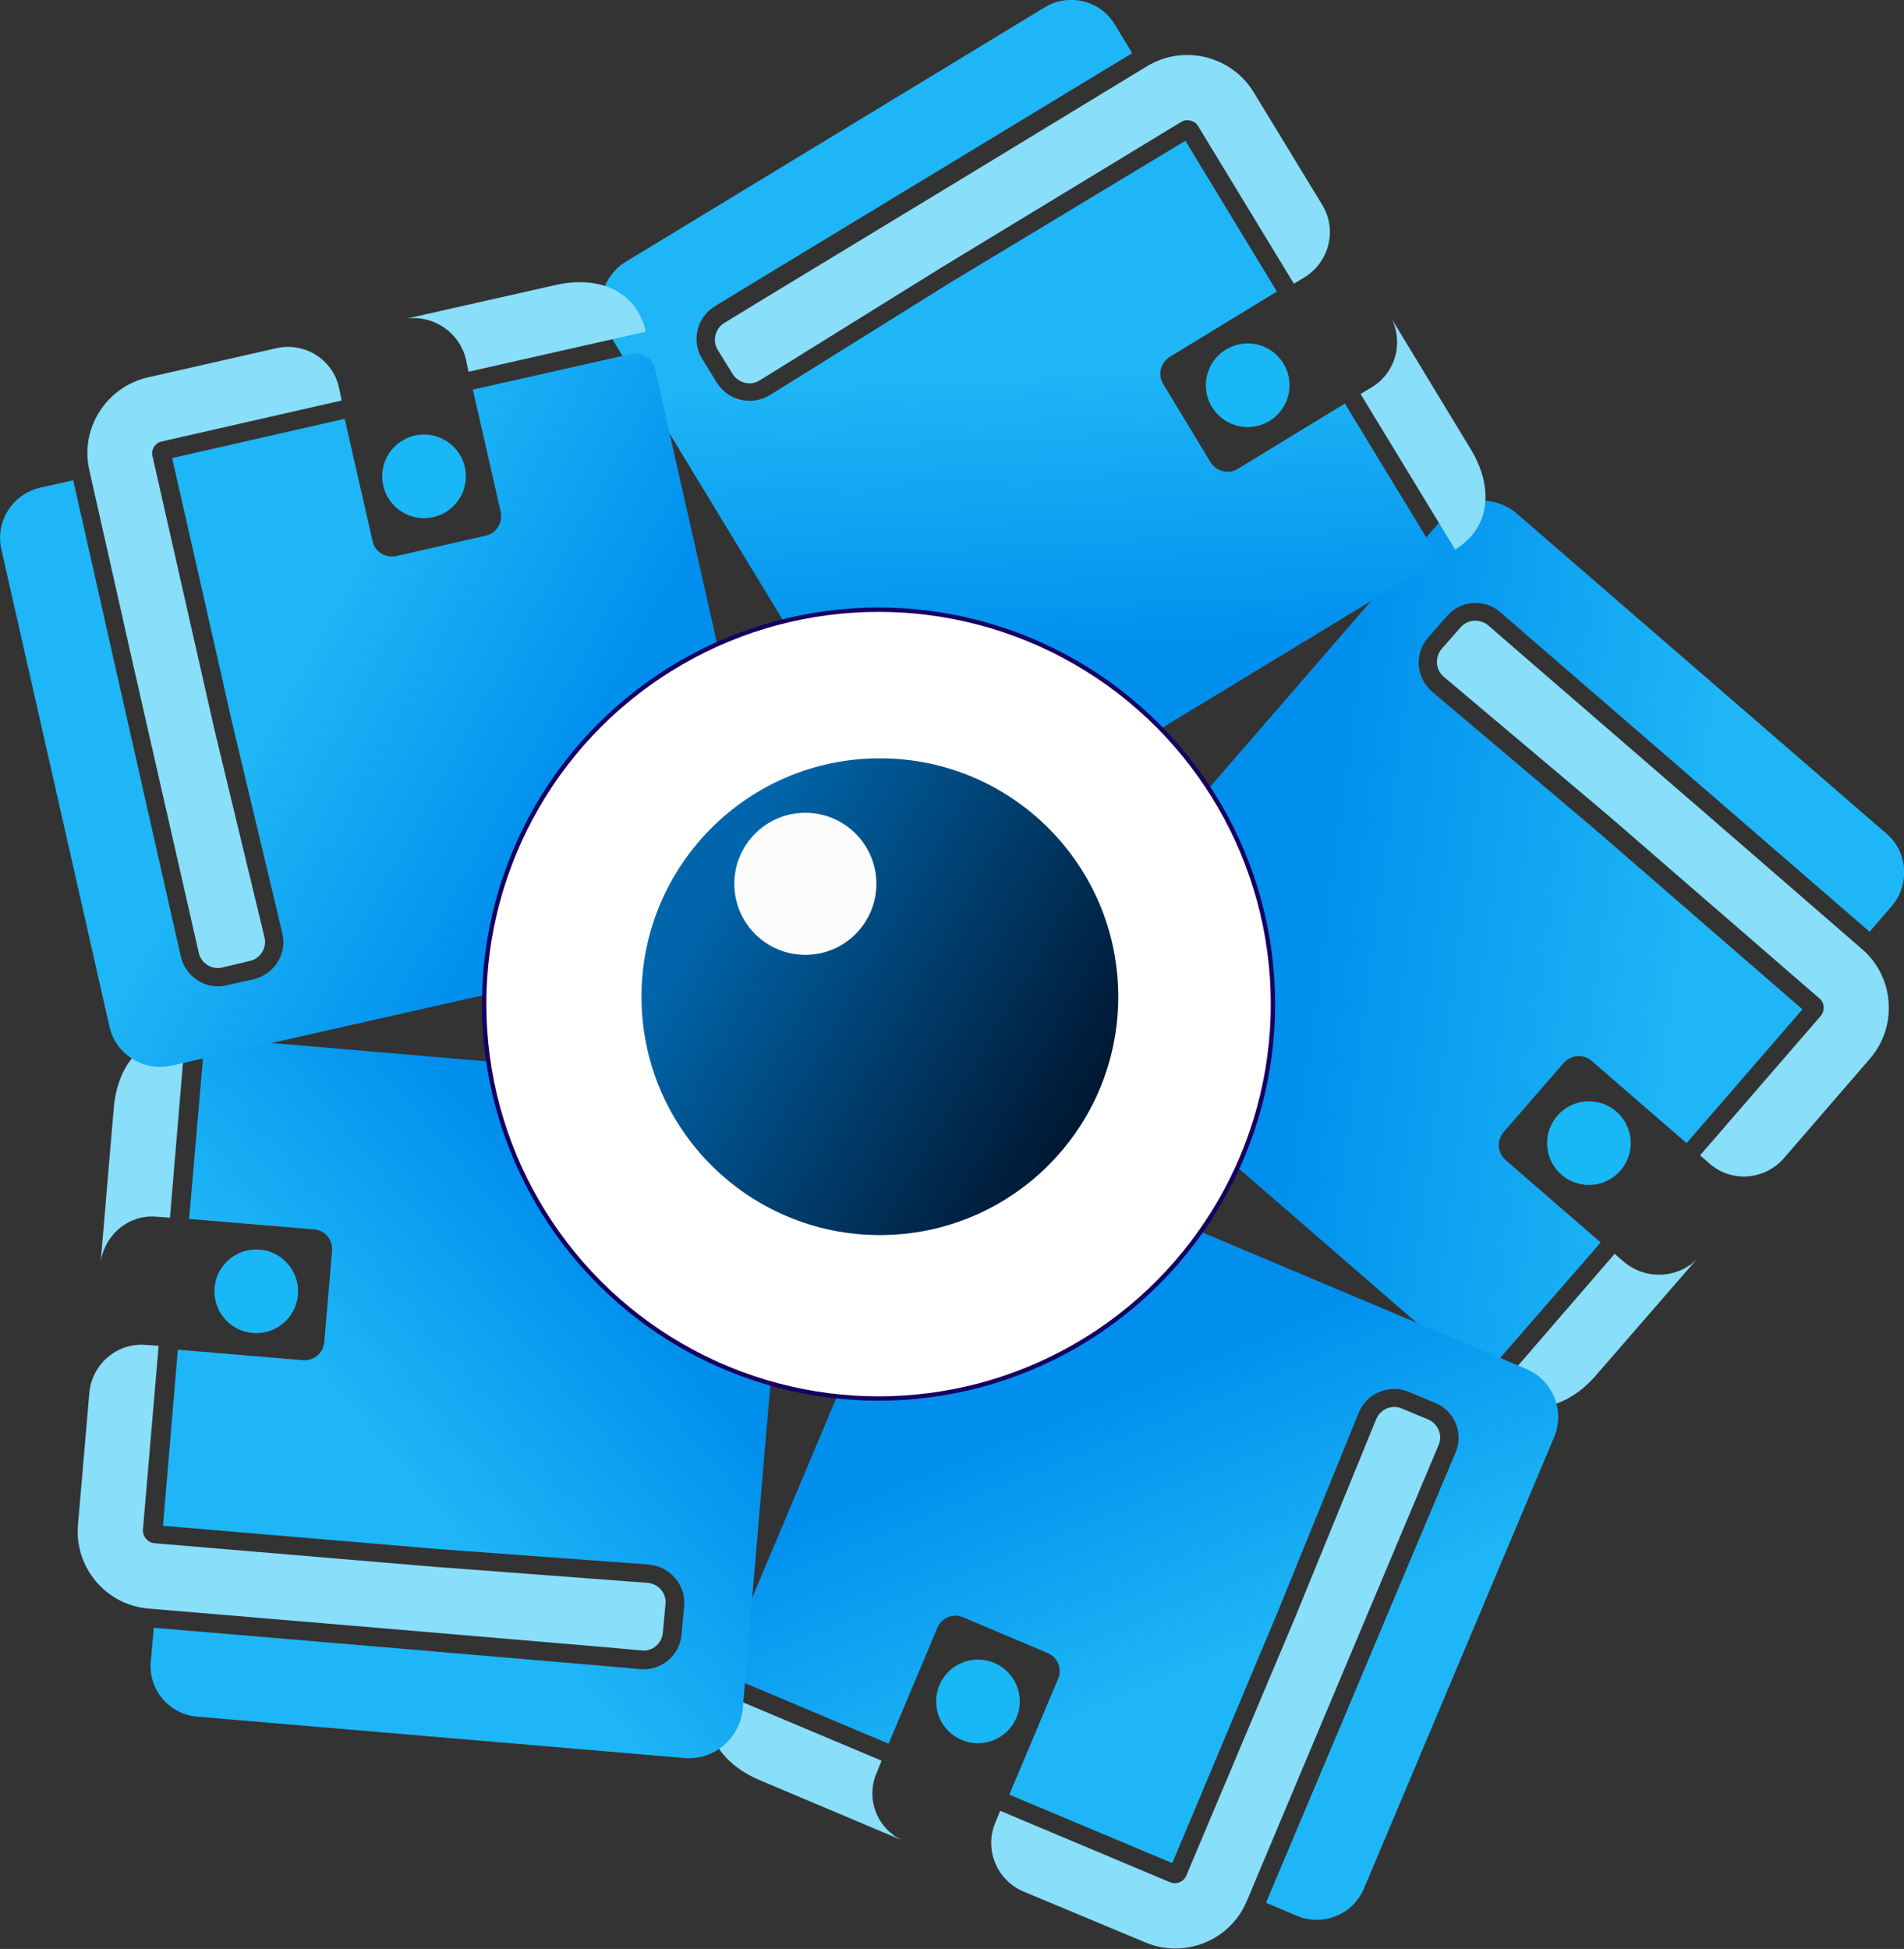
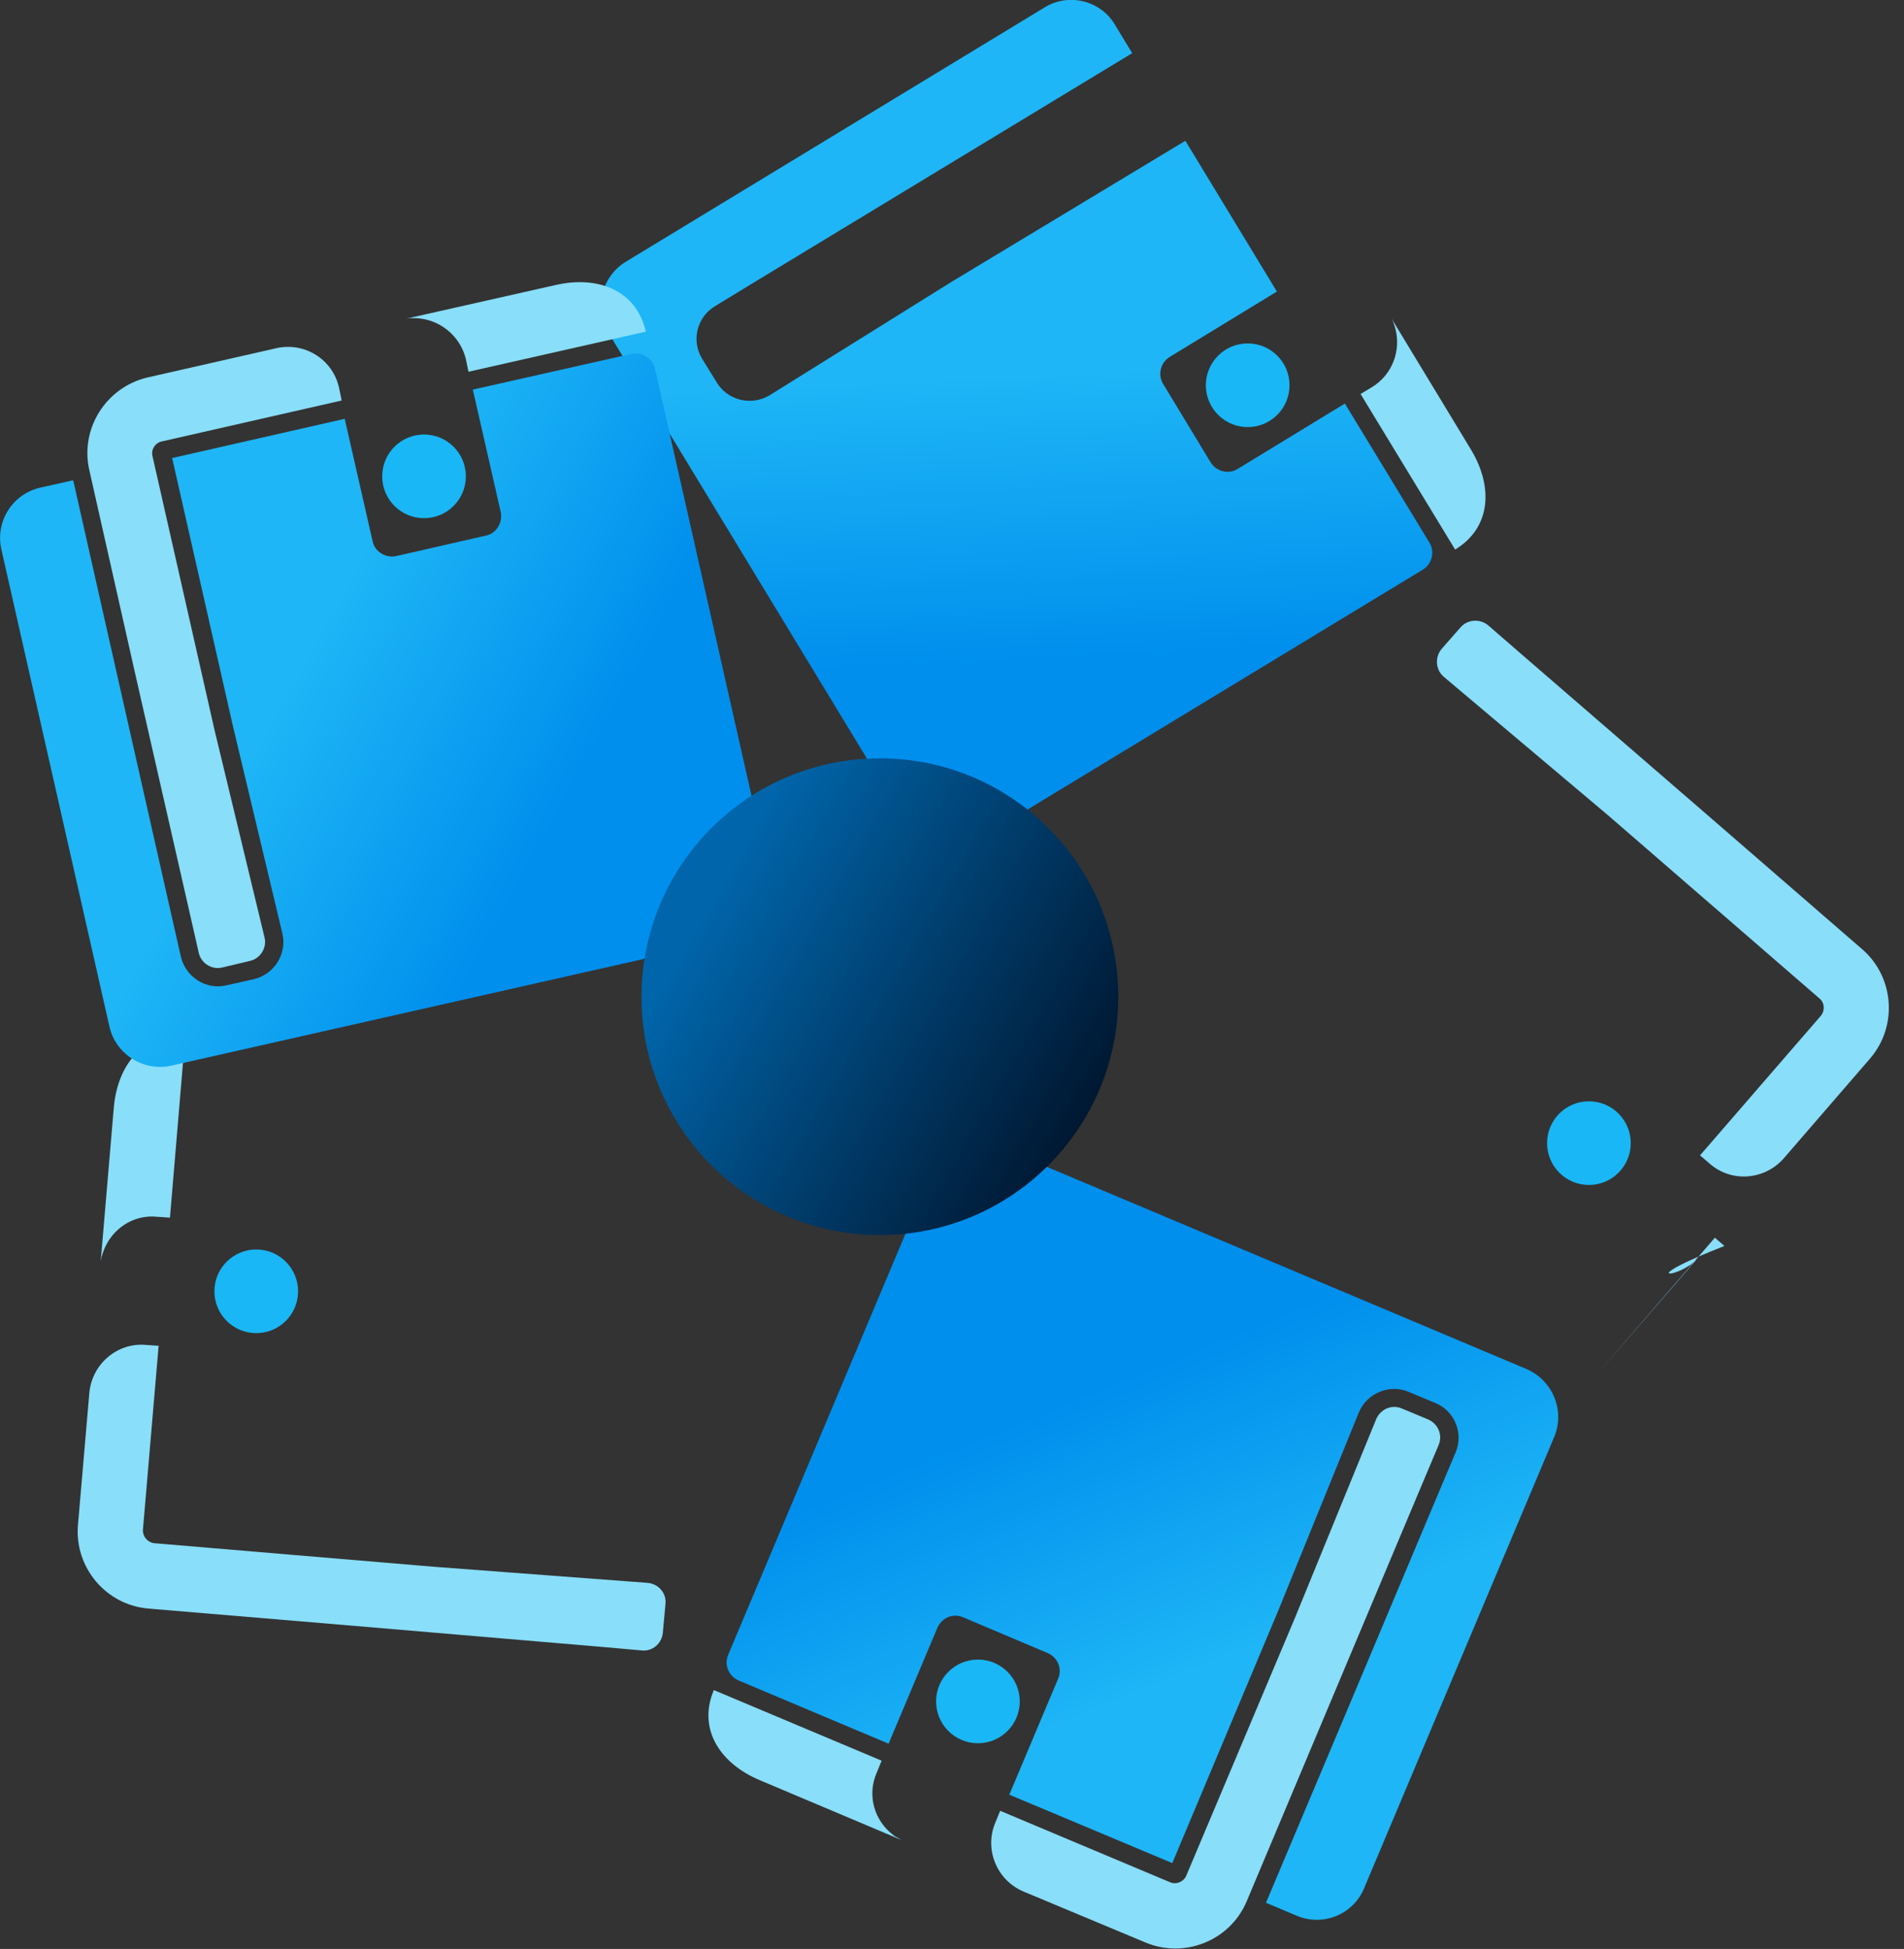
<svg xmlns="http://www.w3.org/2000/svg" version="1.1" id="Layer_1" x="0px" y="0px" viewBox="0 0 436.9 447.2" style="enable-background:new 0 0 436.9 447.2;" xml:space="preserve">
  <rect x="0" y="0" width="436.9" height="447.2" fill="#333333" stroke="none" />
  <style type="text/css">
	.st0{display:none;fill:url(#star-path_00000047750860917958768950000006808733461893036436_);}
	.st1{fill:#19B7F5;}
	.st2{fill:url(#SVGID_1_);}
	.st3{fill:#89DEF9;}
	.st4{fill:url(#SVGID_00000180341250292332465940000007737843455042362814_);}
	.st5{fill:url(#SVGID_00000147209397524658000790000004155561385596324224_);}
	.st6{fill:url(#SVGID_00000095316160912183320840000005815301900804796818_);}
	.st7{fill:url(#SVGID_00000088127918630912301620000013542638770039342235_);}
	.st8{fill:#FFFFFF;stroke:#180061;stroke-miterlimit:10;}
	.st9{display:none;}
	.st10{display:inline;fill:#FFFFFF;}
	.st11{display:inline;fill:#180061;}
	.st12{fill:url(#SVGID_00000023965096513136274320000005516642284400289178_);}
	.st13{fill:#FCFCFC;}

    #eyes-inside {
        transform-origin: 201.6px 230.4px;
        animation: pulseEye 4s ease-in-out infinite;
    }

    #eyes-inside circle[style*="url(#SVGID_"] {
        animation: lookAround 6s ease-in-out infinite;
        transform-origin: 201.9px 228.7px;
    }
    
    #_x35_, #_x34_, #_x33_, #_x31__wallet {
        animation: floatWallet 3s ease-in-out infinite alternate;
    }

    #_x35_ { animation-delay: 0s; }
    #_x34_ { animation-delay: 1.5s; }
    #_x33_ { animation-delay: 0.5s; }
    #_x31__wallet { animation-delay: 2s; }

    /* Keyframes (Hareket Tanımları) */
    @keyframes pulseEye {
        0% { transform: scale(1); }
        50% { transform: scale(1.05); }
        100% { transform: scale(1); }
    }

    @keyframes floatWallet {
        from { transform: translateY(0px); }
        to { transform: translateY(-15px); }
    }

    @keyframes lookAround {
        0%, 100% { transform: translate(0, 0); }
        25% { transform: translate(-3px, 2px); }
        50% { transform: translate(0, 0); }
        75% { transform: translate(3px, -2px); }
    }
</style>
  <g>
    <g id="wallets">
      <linearGradient id="star-path_00000078741932017382583400000011879765673399837360_" gradientUnits="userSpaceOnUse" x1="249.686" y1="-44.435" x2="286.78" y2="223.095" gradientTransform="matrix(0.977 -0.215 0.215 0.977 -80.822 188.305)">
        <stop offset="0" style="stop-color:#056E9D" />
        <stop offset="0.939" style="stop-color:#00162F" />
      </linearGradient>
      <polygon id="star-path" style="display:none;fill:url(#star-path_00000078741932017382583400000011879765673399837360_);" points="    331.7,307.4 217.9,258.4 170.6,372.9 182.2,249.5 58.6,239.9 179.5,212.8 150.4,92.3 213.6,198.9 319.2,134 237.4,227.1   " />
      <g id="_x35_">
        <circle class="st1" cx="224.4" cy="390.4" r="9.6" />
        <linearGradient id="SVGID_1_" gradientUnits="userSpaceOnUse" x1="637.459" y1="1658.729" x2="585.732" y2="1907.135" gradientTransform="matrix(7.203689e-02 0.997 -0.997 7.203689e-02 2089.431 -521.711)">
          <stop offset="0.379" style="stop-color:#1EB6F6" />
          <stop offset="0.722" style="stop-color:#008FED" />
        </linearGradient>
-         <path class="st2" d="M348,117.8l84.9,73.5c4.9,4.2,5.4,11.7,1.2,16.6l-5.1,5.9l-35-30.3l-42.9-37.1l-6.8-5.9     c-3.6-3.2-9.2-2.8-12.3,0.9l-4.3,4.9c-3.2,3.6-2.8,9.2,0.9,12.4l37.5,31.7l47.5,41.2l-26.6,30.7l-21.8-18.9     c-1.9-1.6-4.7-1.4-6.4,0.5l-13.8,15.9c-1.6,1.9-1.4,4.7,0.5,6.4l21.8,18.9L343,313c-1.6,1.9-4.5,2.1-6.4,0.5l-96-83.2     c-1.9-1.6-2.1-4.5-0.5-6.4L331,119C335.4,114,342.9,113.5,348,117.8z" />
-         <path class="st3" d="M387.6,290.4c0.4-0.2,0.7-0.5,1-0.8l0.7-0.6l-0.7,0.8l-22.4,25.8c-6.4,7.4-15.6,10.1-23,3.7l27.3-31.6     l2.2,1.9C377,293.2,383.1,293.4,387.6,290.4z" />
+         <path class="st3" d="M387.6,290.4c0.4-0.2,0.7-0.5,1-0.8l0.7-0.6l-0.7,0.8l-22.4,25.8l27.3-31.6     l2.2,1.9C377,293.2,383.1,293.4,387.6,290.4z" />
        <linearGradient id="SVGID_00000039830113000720445830000002190537531074367114_" gradientUnits="userSpaceOnUse" x1="1415.024" y1="1551.811" x2="1415.024" y2="1751.07" gradientTransform="matrix(-0.926 0.378 -0.378 -0.926 2199.749 1355.314)">
          <stop offset="0.379" style="stop-color:#1EB6F6" />
          <stop offset="0.722" style="stop-color:#008FED" />
        </linearGradient>
        <path style="fill:url(#SVGID_00000039830113000720445830000002190537531074367114_);" d="M356.6,329.8L313,433.3     c-2.5,6-9.4,8.8-15.4,6.3l-7.1-3l18-42.7l22-52.3l3.5-8.3c1.9-4.4-0.2-9.6-4.7-11.4l-6-2.5c-4.4-1.9-9.6,0.2-11.5,4.7l-18.5,45.5     L269,427.5l-37.4-15.7l11.2-26.6c1-2.3-0.1-4.9-2.4-5.9l-19.4-8.2c-2.3-1-4.9,0.1-5.9,2.4l-11.2,26.6l-34.4-14.5     c-2.3-1-3.4-3.6-2.4-5.9l49.3-117.1c1-2.3,3.6-3.4,5.9-2.4l127.9,53.9C356.3,316.7,359.2,323.7,356.6,329.8z" />
        <path class="st3" d="M315.8,325.6c1-2.3,3.6-3.4,5.9-2.4l6,2.5c2.3,1,3.4,3.6,2.4,5.9l-3.5,8.3l-22,52.3l-18.5,44     c-3.8,9.1-14.3,13.3-23.3,9.5L234.8,434c-6.1-2.6-9-9.7-6.4-15.8l1.1-2.7l39,16.4c1.4,0.6,3.1-0.1,3.7-1.5l25-59.3L315.8,325.6z" />
        <path class="st3" d="M204.9,421c0.3,0.3,0.7,0.5,1.1,0.7l0.8,0.5l-0.9-0.4l-31.5-13.3c-9.1-3.8-14.4-11.7-10.6-20.7l38.5,16.2     l-1.1,2.7C198.9,411.9,200.6,417.7,204.9,421z" />
        <circle class="st1" cx="58.8" cy="296.3" r="9.6" />
        <path class="st3" d="M148.6,363.2c2.5,0.2,4.4,2.4,4.1,4.9l-0.6,6.5c-0.2,2.5-2.4,4.4-4.9,4.1l-9-0.8l-56.5-4.8l-47.6-4     c-9.8-0.8-17.1-9.5-16.2-19.3l2.6-30.2c0.6-6.6,6.4-11.6,13-11l2.9,0.2l-3.6,42.2c-0.1,1.5,1,2.9,2.6,3.1l64.1,5.4L148.6,363.2z" />
      </g>
      <g id="_x34_">
        <linearGradient id="SVGID_00000015323932639590634050000004053037257219225758_" gradientUnits="userSpaceOnUse" x1="1532.192" y1="805.871" x2="1532.192" y2="1005.13" gradientTransform="matrix(-0.645 -0.764 0.764 -0.645 404.703 2073.995)">
          <stop offset="0.379" style="stop-color:#1EB6F6" />
          <stop offset="0.722" style="stop-color:#008FED" />
        </linearGradient>
-         <path style="fill:url(#SVGID_00000015323932639590634050000004053037257219225758_);" d="M157.2,403.4l-111.9-9.5     c-6.5-0.5-11.3-6.2-10.7-12.7l0.7-7.7l46.2,3.9l56.5,4.8l9,0.8c4.8,0.4,9-3.2,9.4-8l0.6-6.5c0.4-4.8-3.2-9-8-9.5l-49-3.6     l-62.6-5.3l3.4-40.4l28.7,2.4c2.5,0.2,4.7-1.6,4.9-4.1l1.8-21c0.2-2.5-1.6-4.7-4.1-4.9l-28.7-2.4l3.2-37.2     c0.2-2.5,2.4-4.3,4.9-4.1l126.6,10.8c2.5,0.2,4.3,2.4,4.1,4.9l-11.8,138.3C169.6,399,163.8,403.9,157.2,403.4z" />
        <path class="st3" d="M23.7,287.2c-0.1,0.4-0.3,0.8-0.4,1.3l-0.2,0.9l0.1-1l2.9-34.1c0.8-9.8,6.6-17.3,16.4-16.5L39,279.4     l-2.9-0.2C30.5,278.6,25.5,282.1,23.7,287.2z" />
        <circle class="st1" cx="286.3" cy="88.4" r="9.6" />
        <path class="st3" d="M320.1,75.1c-0.1-0.4-0.3-0.8-0.4-1.2l-0.4-0.9l0.5,0.9l17.7,29.2c5.1,8.4,4.8,17.9-3.6,23l-21.7-35.7     l2.5-1.5C319.6,86,321.6,80.2,320.1,75.1z" />
        <linearGradient id="SVGID_00000108309564762508910960000017685396797388473729_" gradientUnits="userSpaceOnUse" x1="229.484" y1="13.997" x2="238.053" y2="204.503">
          <stop offset="0.379" style="stop-color:#1EB6F6" />
          <stop offset="0.722" style="stop-color:#008FED" />
        </linearGradient>
        <path style="fill:url(#SVGID_00000108309564762508910960000017685396797388473729_);" d="M143.7,60l96-58.3     c5.5-3.4,12.8-1.6,16.1,3.9l4,6.6l-39.6,24l-48.5,29.4l-7.7,4.7c-4.1,2.5-5.4,7.9-2.9,12l3.4,5.5c2.5,4.1,7.9,5.4,12.1,2.9     l41.7-26L272,32.3L293,66.9l-24.6,15c-2.1,1.3-2.8,4.1-1.5,6.2l10.9,18c1.3,2.1,4.1,2.8,6.2,1.5l24.6-15l19.4,31.9     c1.3,2.1,0.6,4.9-1.5,6.2l-108.6,65.9c-2.1,1.3-4.9,0.6-6.2-1.5l-72-118.6C136.2,70.8,138,63.4,143.7,60z" />
-         <path class="st3" d="M174.3,87.3c-2.1,1.3-4.9,0.6-6.2-1.5l-3.4-5.5c-1.3-2.1-0.6-4.9,1.5-6.2l7.7-4.7l48.5-29.4l40.8-24.8     c8.4-5.1,19.4-2.4,24.5,6L303.4,47c3.5,5.7,1.6,13.1-4,16.6l-2.5,1.5l-22-36.2c-0.8-1.3-2.6-1.7-3.9-0.9l-55,33.4L174.3,87.3z" />
      </g>
      <g id="_x33_">
        <circle class="st1" cx="364.6" cy="262.3" r="9.6" />
        <path class="st3" d="M331.3,155.3c-1.9-1.6-2.1-4.5-0.5-6.4l4.3-4.9c1.6-1.9,4.5-2.1,6.4-0.5l6.8,5.9l42.9,37.1l36.1,31.3     c7.4,6.4,8.2,17.7,1.8,25.1l-19.8,22.9c-4.4,5-12,5.6-17,1.2l-2.2-1.9l27.7-32c1-1.2,0.9-3-0.3-4l-48.6-42.1L331.3,155.3z" />
      </g>
      <g id="_x31__wallet">
        <linearGradient id="SVGID_00000066508408003093694860000011012009067234175629_" gradientUnits="userSpaceOnUse" x1="838.005" y1="486.645" x2="850.269" y2="685.526" gradientTransform="matrix(0.533 -0.846 0.846 0.533 -855.097 565.05)">
          <stop offset="0.379" style="stop-color:#1EB6F6" />
          <stop offset="0.722" style="stop-color:#008FED" />
        </linearGradient>
        <path style="fill:url(#SVGID_00000066508408003093694860000011012009067234175629_);" d="M25.1,235.5L0.3,126     c-1.4-6.3,2.5-12.6,8.9-14.1l7.6-1.7l10.2,45.2l12.5,55.3l2,8.8c1.1,4.7,5.8,7.7,10.4,6.6l6.3-1.4c4.7-1.1,7.7-5.8,6.6-10.5     l-11.4-47.8l-13.9-61.3l39.6-9l6.4,28.1c0.5,2.4,3,3.9,5.4,3.4l20.6-4.7c2.4-0.5,3.9-3,3.4-5.4l-6.4-28.1l36.4-8.2     c2.4-0.5,4.8,1,5.4,3.4l28,123.9c0.5,2.4-1,4.8-3.4,5.4L39.4,244.5C33,246,26.5,241.9,25.1,235.5z" />
        <path class="st3" d="M95.4,73c-0.4,0-0.9,0-1.3,0l-0.9,0.1l1-0.2l33.3-7.5c9.6-2.2,18.5,1.1,20.7,10.7l-40.7,9.2l-0.6-2.9     C105.6,77,100.8,73.2,95.4,73z" />
        <circle class="st1" cx="97.3" cy="109.3" r="9.6" />
        <path class="st3" d="M60.7,215.1c0.6,2.4-1,4.9-3.4,5.4L51,222c-2.4,0.6-4.9-1-5.4-3.4l-2-8.8L31,154.5l-10.5-46.6     c-2.2-9.6,3.9-19.1,13.4-21.3l29.5-6.7c6.5-1.5,13,2.6,14.4,9.1l0.6,2.9l-41.3,9.4c-1.5,0.3-2.5,1.9-2.1,3.4l14.2,62.7     L60.7,215.1z" />
      </g>
    </g>
    <g id="eyes-inside">
-       <circle id="eyes-circle" class="st8" cx="201.6" cy="230.4" r="90.5" />
      <g class="st9">
        <circle class="st10" cx="201.6" cy="230.4" r="87.7" />
        <path class="st11" d="M201.6,143.7c47.9,0,86.7,38.8,86.7,86.7s-38.8,86.7-86.7,86.7s-86.7-38.8-86.7-86.7     S153.7,143.7,201.6,143.7 M201.6,141.7c-48.9,0-88.7,39.8-88.7,88.7s39.8,88.7,88.7,88.7s88.7-39.8,88.7-88.7     S250.5,141.7,201.6,141.7L201.6,141.7z" />
      </g>
      <linearGradient id="SVGID_00000000181865244759230590000015664314287652470202_" gradientUnits="userSpaceOnUse" x1="160.686" y1="205.083" x2="255.631" y2="259.579">
        <stop offset="2.686919e-02" style="stop-color:#0065AA" />
        <stop offset="0.953" style="stop-color:#00162F" />
      </linearGradient>
      <circle style="fill:url(#SVGID_00000000181865244759230590000015664314287652470202_);" cx="201.9" cy="228.7" r="54.7" />
-       <circle class="st13" cx="184.8" cy="202.8" r="16.3" />
    </g>
  </g>
</svg>